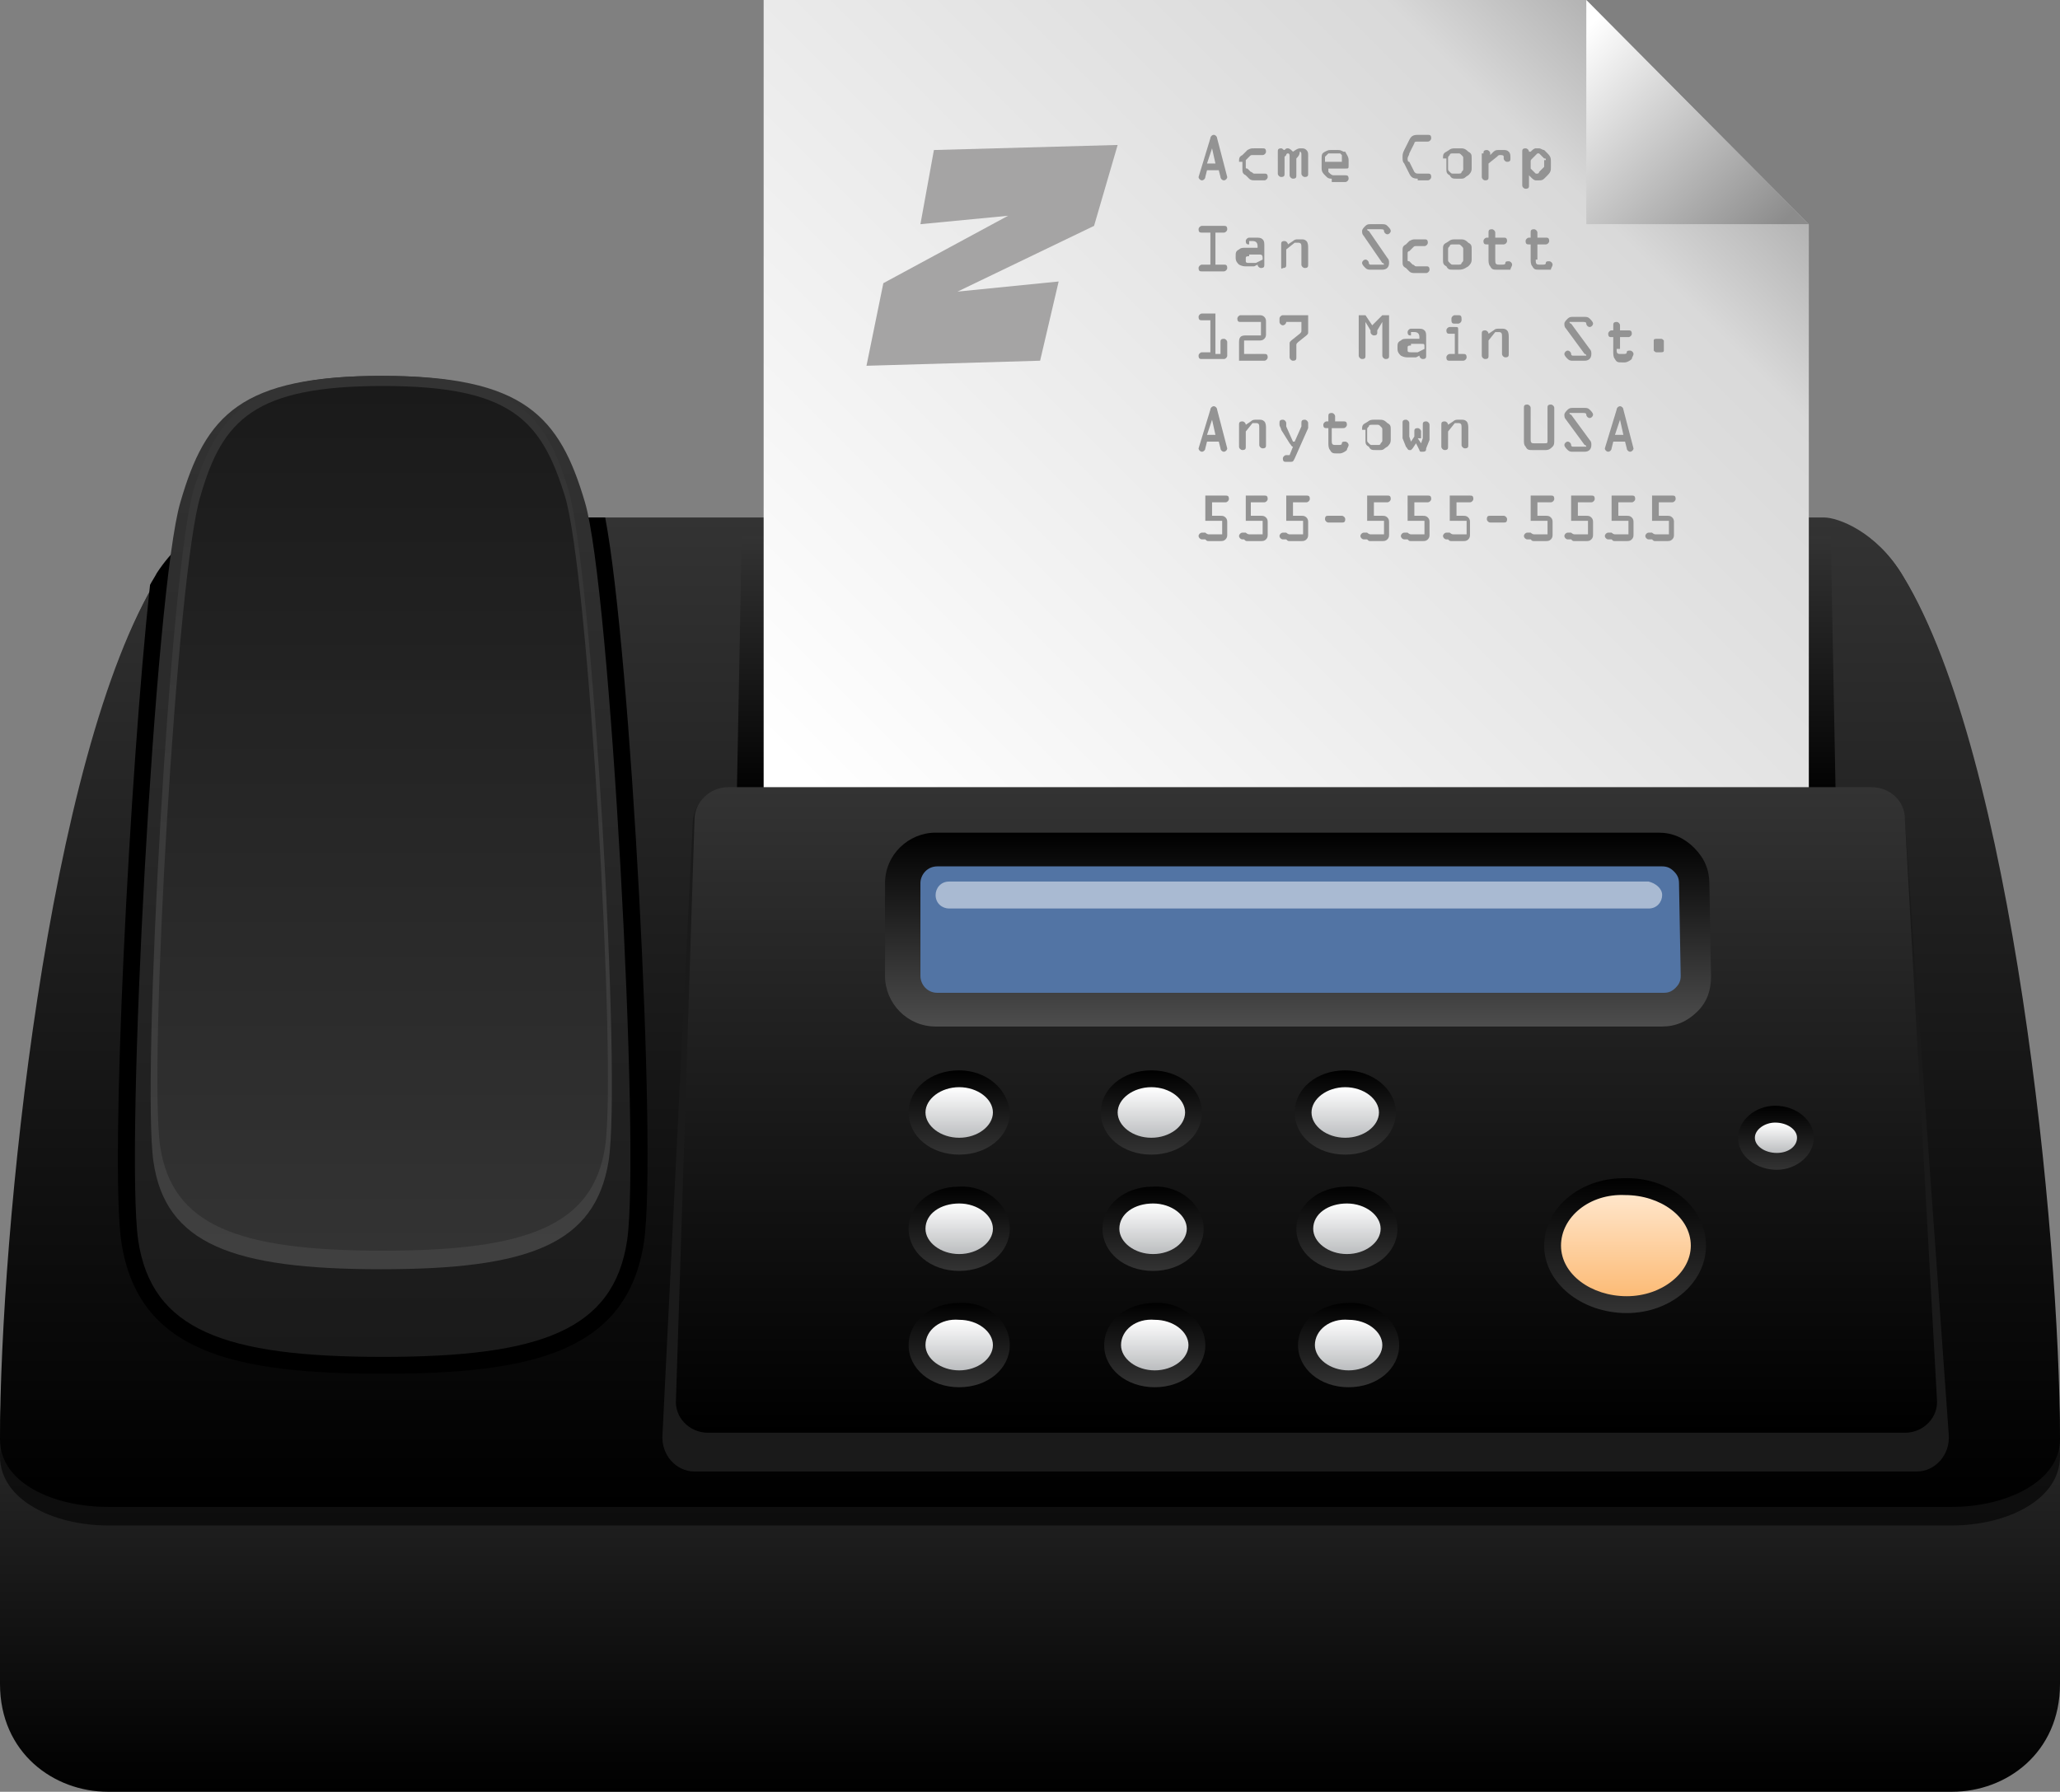
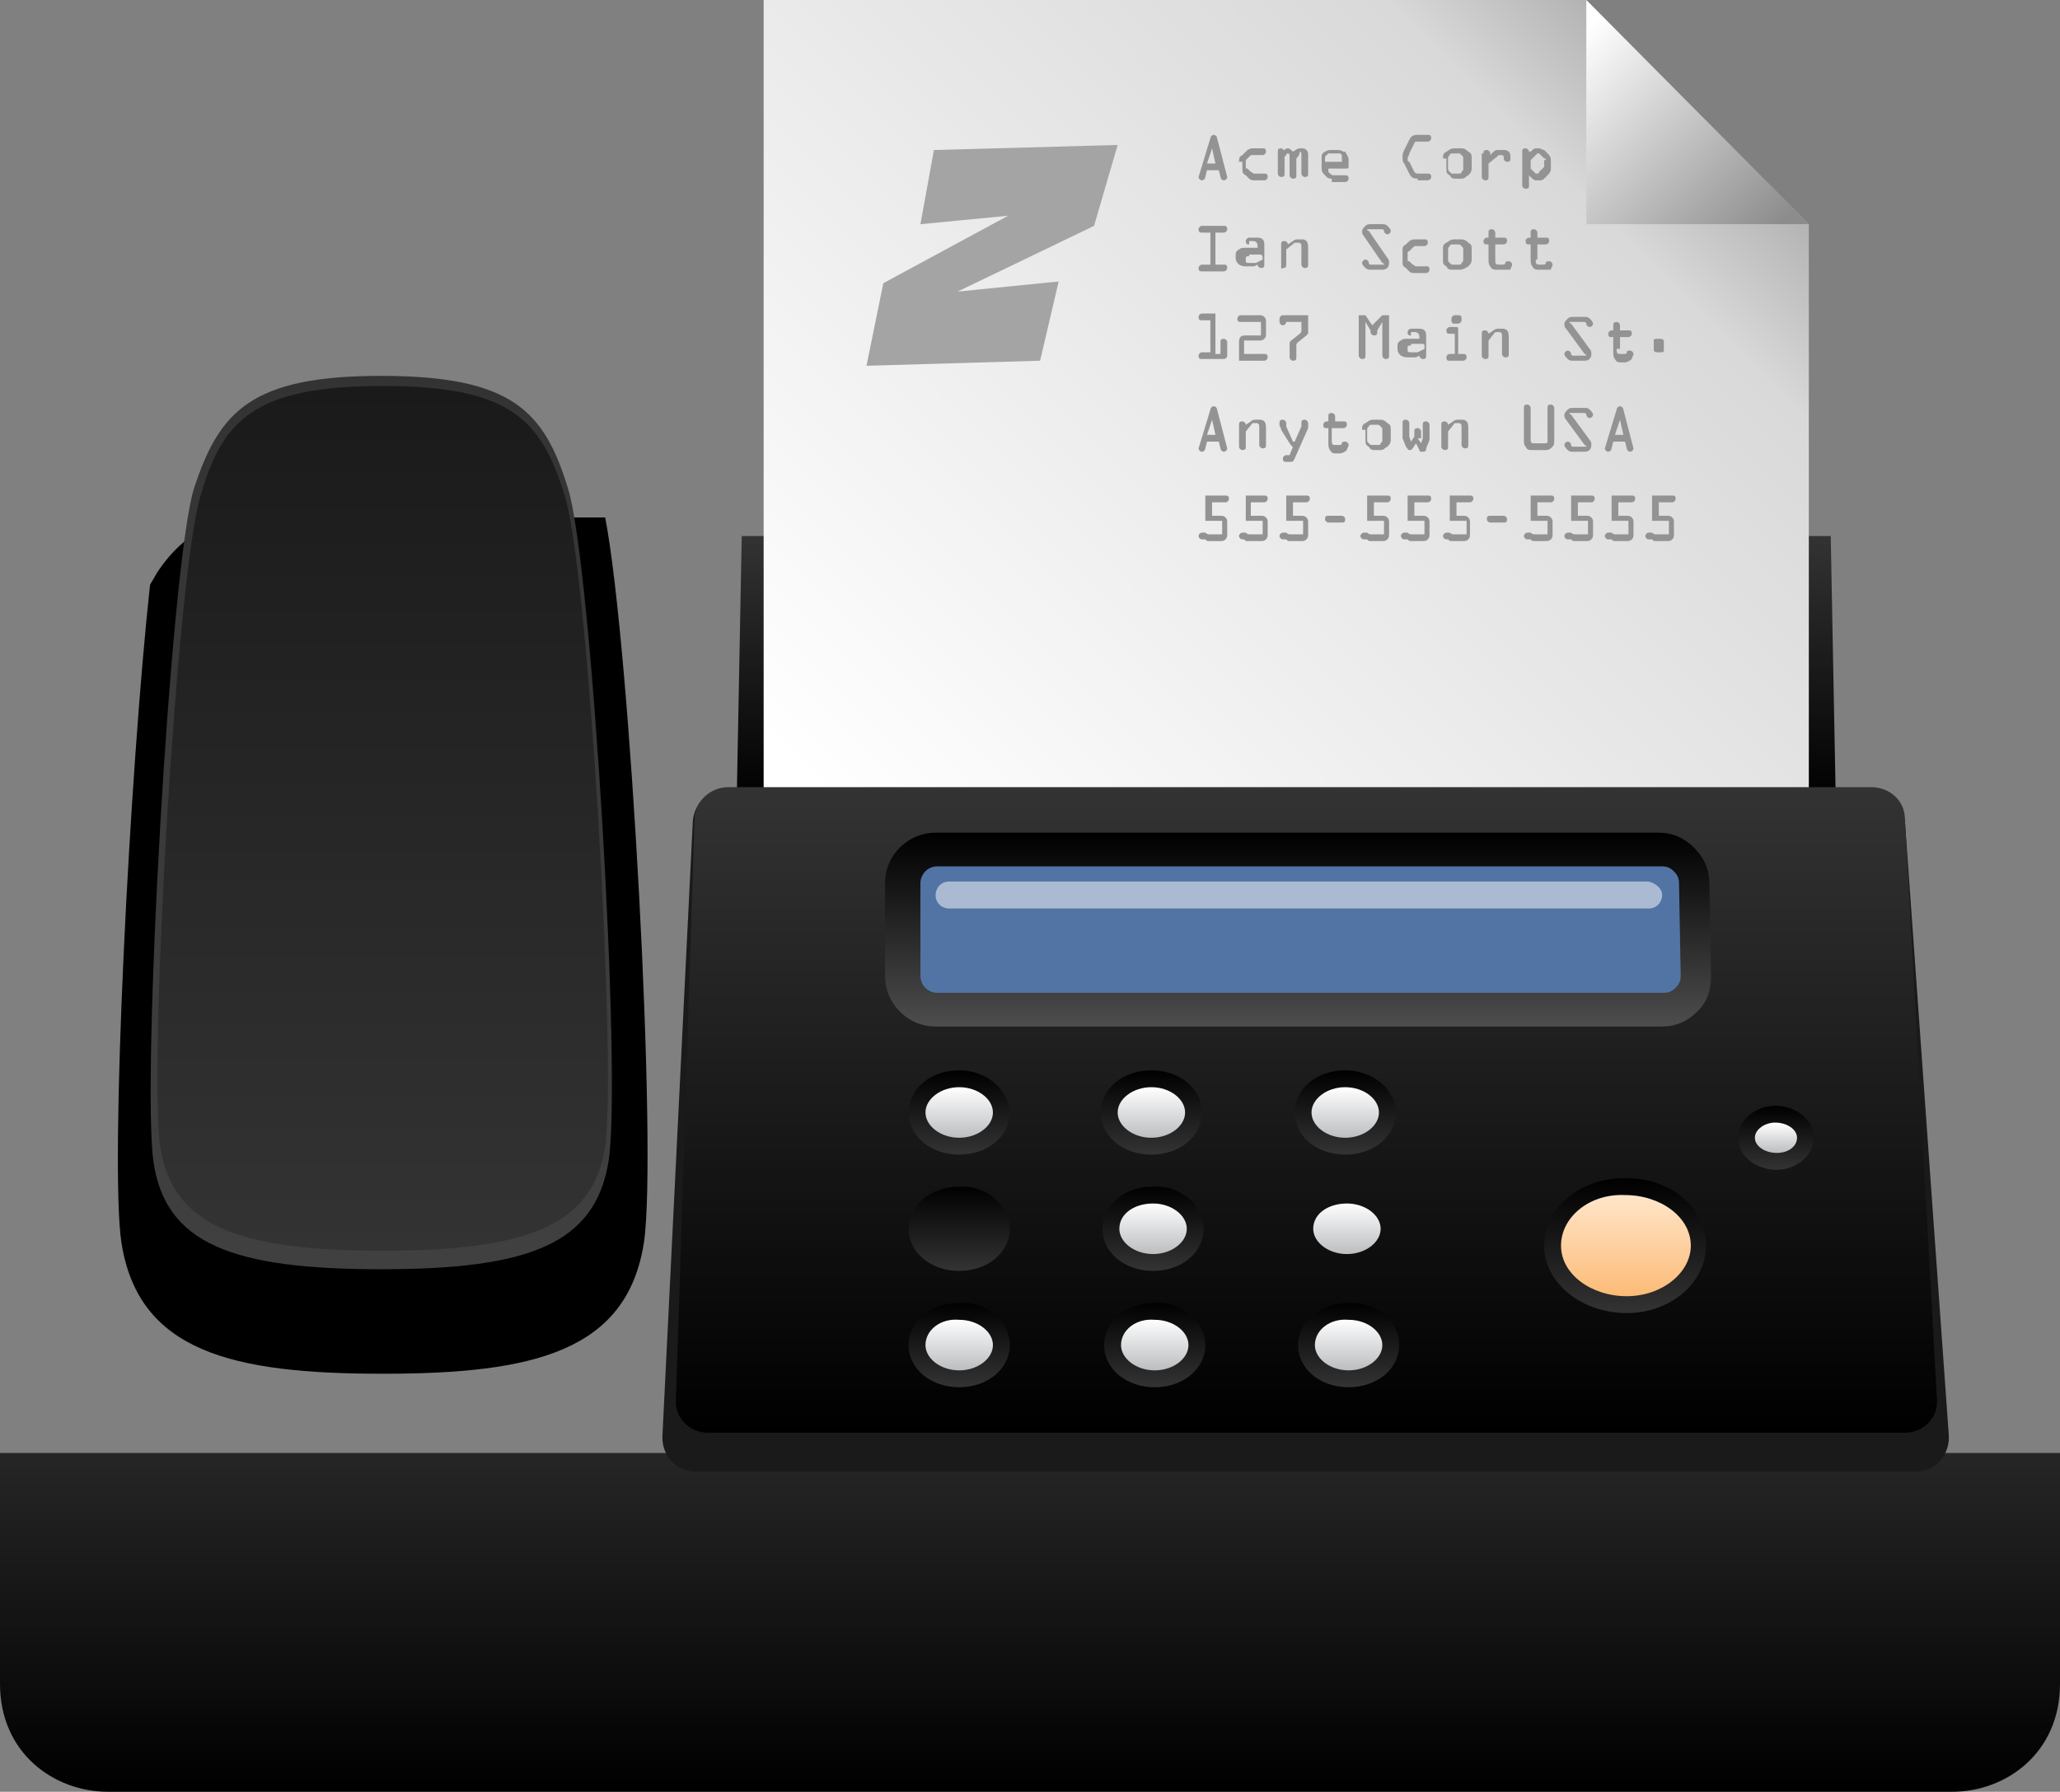
<svg xmlns="http://www.w3.org/2000/svg" viewBox="0 0 122.2 106.3">
  <rect x="0" y="0" width="122.2" height="106.3" fill="#808080" stroke="none" />
  <linearGradient id="a" gradientUnits="userSpaceOnUse" x1="61.113" y1="86.222" x2="61.113" y2="106.336">
    <stop offset="0" stop-color="#262626" />
    <stop offset="1" stop-color="#000000" />
  </linearGradient>
  <path fill="url(#a)" d="M0 86.2v13.7c0 4.1 3.2 6.4 6.4 6.4h109.4c3.2 0 6.4-2.3 6.4-6.4V86.2H0z" />
  <linearGradient id="b" gradientUnits="userSpaceOnUse" x1="61.113" y1="30.718" x2="61.113" y2="90.502">
    <stop offset="0" stop-color="#333333" />
    <stop offset="1" stop-color="#0D0D0D" />
  </linearGradient>
-   <path fill="url(#b)" d="M122.2 86.4c0-12.4-2.8-41.4-9.3-52.2-1.6-2.7-3.9-3.5-4.7-3.5H14.1c-.9 0-3.1.8-4.7 3.5C2.8 45 0 74.1 0 86.4c0 2.6 3.2 4.1 6.4 4.1h109.4c3.2 0 6.4-1.5 6.4-4.1z" />
  <linearGradient id="c" gradientUnits="userSpaceOnUse" x1="61.113" y1="30.718" x2="61.113" y2="89.387">
    <stop offset="0" stop-color="#333333" />
    <stop offset="1" stop-color="#000000" />
  </linearGradient>
-   <path fill="url(#c)" d="M122.2 85.4c0-12.1-2.8-40.6-9.3-51.2-1.6-2.7-3.9-3.4-4.7-3.4H14.1c-.9 0-3.1.7-4.7 3.4C2.8 44.8 0 73.2 0 85.4c0 2.6 3.2 4 6.4 4h109.4c3.2 0 6.4-1.5 6.4-4z" />
  <linearGradient id="d" gradientUnits="userSpaceOnUse" x1="76.296" y1="47.569" x2="76.296" y2="31.809">
    <stop offset="0" stop-color="#000000" />
    <stop offset="1" stop-color="#333333" />
  </linearGradient>
  <path fill="url(#d)" d="M108.6 31.8H44l-.3 15.8h65.2l-.3-15.8z" />
  <linearGradient id="e" gradientUnits="userSpaceOnUse" x1="52.26" y1="50.766" x2="98.554" y2="4.473">
    <stop offset="0" stop-color="#FFFFFF" />
    <stop offset=".871" stop-color="#D9D9D9" />
    <stop offset="1" stop-color="#B3B3B3" />
  </linearGradient>
  <path fill="url(#e)" d="M107.3 13.3L107.3 53.5 45.3 53.5 45.3 0 94.1 0" />
  <linearGradient id="f" gradientUnits="userSpaceOnUse" x1="91.645" y1="4.228" x2="103.287" y2="15.712">
    <stop offset="0" stop-color="#FFFFFF" />
    <stop offset="1" stop-color="#8C8C8C" />
  </linearGradient>
  <path fill="url(#f)" d="M94.1 0L94.1 13.3 107.3 13.3" />
  <path fill="#1A1A1A" d="M115.6 85.1c.1 1.2-.8 2.2-1.9 2.2H41.2c-1.1 0-2-1-1.9-2.2l1.8-36.4c.1-1.1 1-1.9 2-1.9h67.8c1.1 0 2 .9 2.1 1.9l2.6 36.4z" />
  <linearGradient id="g" gradientUnits="userSpaceOnUse" x1="77.446" y1="46.732" x2="77.446" y2="85.049">
    <stop offset="0" stop-color="#333333" />
    <stop offset="1" stop-color="#000000" />
  </linearGradient>
  <path fill="url(#g)" d="M114.9 83c.1 1.1-.8 2-1.9 2H42c-1.1 0-2-.9-1.9-2l1.1-34.4c0-1 .9-1.9 2-1.9H111c1.1 0 2 .8 2 1.9l1.9 34.4z" />
  <path fill="#5274A4" d="M100.7 57.9c0 1.1-.8 2-1.9 2H55.6c-1.1 0-2-.9-2-2v-5.5c0-1.1.9-2 2-2h43c1.1 0 2 .9 2 2l.1 5.5z" />
  <linearGradient id="h" gradientUnits="userSpaceOnUse" x1="77.119" y1="60.877" x2="77.119" y2="49.428">
    <stop offset="0" stop-color="#4D4D4D" />
    <stop offset="1" stop-color="#000000" />
  </linearGradient>
  <path fill="url(#h)" d="M55.5 49.4c-1.6 0-3 1.3-3 3v5.5c0 1.6 1.3 3 3 3h43.1c.8 0 1.5-.3 2.1-.9.6-.6.8-1.3.8-2.1l-.1-5.5c0-.8-.3-1.5-.9-2.1-.6-.6-1.3-.9-2.1-.9H55.5zm-.9 8.5v-5.5c0-.5.4-1 1-1h43c.3 0 .5.1.7.3.2.2.3.4.3.7l.1 5.5c0 .3-.1.5-.3.7-.2.2-.4.3-.7.3H55.6c-.6 0-1-.5-1-1z" />
  <linearGradient id="i" gradientUnits="userSpaceOnUse" x1="56.869" y1="68.5" x2="56.869" y2="63.494">
    <stop offset="0" stop-color="#333333" />
    <stop offset="1" stop-color="#000000" />
  </linearGradient>
  <path fill="url(#i)" d="M59.9 66c0 1.4-1.3 2.5-3 2.5s-3-1.1-3-2.5 1.3-2.5 3-2.5c1.6 0 2.9 1.1 3 2.5z" />
  <linearGradient id="j" gradientUnits="userSpaceOnUse" x1="56.869" y1="67.499" x2="56.869" y2="64.492">
    <stop offset="0" stop-color="#BCBEC0" />
    <stop offset="1" stop-color="#FFFFFF" />
  </linearGradient>
  <path fill="url(#j)" d="M54.9 66c0 .8.9 1.5 2 1.5s2-.7 2-1.5-.9-1.5-2-1.5-2 .7-2 1.5z" />
  <linearGradient id="k" gradientUnits="userSpaceOnUse" x1="68.344" y1="68.5" x2="68.344" y2="63.494">
    <stop offset="0" stop-color="#333333" />
    <stop offset="1" stop-color="#000000" />
  </linearGradient>
  <path fill="url(#k)" d="M71.3 66c0 1.4-1.3 2.5-3 2.5s-3-1.1-3-2.5 1.3-2.5 3-2.5 3 1.1 3 2.5z" />
  <linearGradient id="l" gradientUnits="userSpaceOnUse" x1="68.344" y1="67.499" x2="68.344" y2="64.492">
    <stop offset="0" stop-color="#BCBEC0" />
    <stop offset="1" stop-color="#FFFFFF" />
  </linearGradient>
  <path fill="url(#l)" d="M66.3 66c0 .8.9 1.5 2 1.5s2-.7 2-1.5-.9-1.5-2-1.5-2 .7-2 1.5z" />
  <linearGradient id="m" gradientUnits="userSpaceOnUse" x1="79.819" y1="68.5" x2="79.819" y2="63.494">
    <stop offset="0" stop-color="#333333" />
    <stop offset="1" stop-color="#000000" />
  </linearGradient>
  <path fill="url(#m)" d="M82.8 66c0 1.4-1.3 2.5-3 2.5s-3-1.1-3-2.5 1.3-2.5 3-2.5c1.6 0 3 1.1 3 2.5z" />
  <linearGradient id="n" gradientUnits="userSpaceOnUse" x1="79.819" y1="67.499" x2="79.819" y2="64.492">
    <stop offset="0" stop-color="#BCBEC0" />
    <stop offset="1" stop-color="#FFFFFF" />
  </linearGradient>
  <path fill="url(#n)" d="M77.8 66c0 .8.9 1.5 2 1.5s2-.7 2-1.5-.9-1.5-2-1.5-2 .7-2 1.5z" />
  <linearGradient id="o" gradientUnits="userSpaceOnUse" x1="56.906" y1="75.375" x2="56.906" y2="70.348">
    <stop offset="0" stop-color="#333333" />
    <stop offset="1" stop-color="#000000" />
  </linearGradient>
  <path fill="url(#o)" d="M59.9 72.9c0 1.4-1.3 2.5-3 2.5s-3-1.1-3-2.5 1.3-2.5 3-2.5c1.6-.1 3 1.1 3 2.5z" />
  <linearGradient id="p" gradientUnits="userSpaceOnUse" x1="56.906" y1="74.37" x2="56.906" y2="71.35">
    <stop offset="0" stop-color="#BCBEC0" />
    <stop offset="1" stop-color="#FFFFFF" />
  </linearGradient>
-   <path fill="url(#p)" d="M54.9 72.9c0 .8.9 1.5 2 1.5s2-.7 2-1.5-.9-1.5-2-1.5-2 .6-2 1.5z" />
  <linearGradient id="q" gradientUnits="userSpaceOnUse" x1="68.406" y1="75.375" x2="68.406" y2="70.348">
    <stop offset="0" stop-color="#333333" />
    <stop offset="1" stop-color="#000000" />
  </linearGradient>
  <path fill="url(#q)" d="M71.4 72.9c0 1.4-1.3 2.5-3 2.5s-3-1.1-3-2.5 1.3-2.5 3-2.5c1.6-.1 3 1.1 3 2.5z" />
  <linearGradient id="r" gradientUnits="userSpaceOnUse" x1="68.406" y1="74.37" x2="68.406" y2="71.35">
    <stop offset="0" stop-color="#BCBEC0" />
    <stop offset="1" stop-color="#FFFFFF" />
  </linearGradient>
  <path fill="url(#r)" d="M66.4 72.9c0 .8.9 1.5 2 1.5s2-.7 2-1.5-.9-1.5-2-1.5-2 .6-2 1.5z" />
  <linearGradient id="s" gradientUnits="userSpaceOnUse" x1="79.905" y1="75.375" x2="79.905" y2="70.348">
    <stop offset="0" stop-color="#333333" />
    <stop offset="1" stop-color="#000000" />
  </linearGradient>
-   <path fill="url(#s)" d="M82.9 72.9c0 1.4-1.3 2.5-3 2.5s-3-1.1-3-2.5 1.3-2.5 3-2.5c1.6-.1 3 1.1 3 2.5z" />
  <linearGradient id="t" gradientUnits="userSpaceOnUse" x1="79.905" y1="74.37" x2="79.905" y2="71.35">
    <stop offset="0" stop-color="#BCBEC0" />
    <stop offset="1" stop-color="#FFFFFF" />
  </linearGradient>
  <path fill="url(#t)" d="M77.9 72.9c0 .8.9 1.5 2 1.5s2-.7 2-1.5-.9-1.5-2-1.5-2 .6-2 1.5z" />
  <linearGradient id="u" gradientUnits="userSpaceOnUse" x1="96.428" y1="77.921" x2="96.428" y2="69.835">
    <stop offset="0" stop-color="#333333" />
    <stop offset="1" stop-color="#000000" />
  </linearGradient>
  <path fill="url(#u)" d="M101.2 73.9c0 2.2-2.1 4-4.7 4-2.7 0-4.9-1.8-4.9-4s2.1-4 4.7-4c2.7-.1 4.9 1.7 4.9 4z" />
  <linearGradient id="v" gradientUnits="userSpaceOnUse" x1="96.427" y1="76.914" x2="96.427" y2="70.837">
    <stop offset="0" stop-color="#FCBB76" />
    <stop offset="1" stop-color="#FFE6CB" />
  </linearGradient>
  <path fill="url(#v)" d="M92.6 73.9c0 1.7 1.8 3 3.9 3 2.1 0 3.8-1.4 3.8-3 0-1.7-1.8-3-3.9-3-2.1-.1-3.8 1.3-3.8 3z" />
  <linearGradient id="w" gradientUnits="userSpaceOnUse" x1="105.381" y1="69.377" x2="105.381" y2="65.626">
    <stop offset="0" stop-color="#333333" />
    <stop offset="1" stop-color="#000000" />
  </linearGradient>
  <path fill="url(#w)" d="M107.6 67.5c0 1-1 1.9-2.2 1.9-1.2 0-2.3-.8-2.3-1.9 0-1 1-1.9 2.2-1.9 1.3 0 2.3.9 2.3 1.9z" />
  <linearGradient id="x" gradientUnits="userSpaceOnUse" x1="105.381" y1="68.376" x2="105.381" y2="66.625">
    <stop offset="0" stop-color="#BCBEC0" />
    <stop offset="1" stop-color="#FFFFFF" />
  </linearGradient>
  <path fill="url(#x)" d="M104.1 67.5c0 .5.6.9 1.3.9.7 0 1.2-.4 1.2-.9s-.6-.9-1.3-.9c-.6 0-1.2.4-1.2.9z" />
  <linearGradient id="y" gradientUnits="userSpaceOnUse" x1="56.944" y1="82.278" x2="56.944" y2="77.23">
    <stop offset="0" stop-color="#333333" />
    <stop offset="1" stop-color="#000000" />
  </linearGradient>
  <path fill="url(#y)" d="M59.9 79.8c0 1.4-1.3 2.5-3 2.5s-3-1.1-3-2.5 1.3-2.5 3-2.5c1.7-.1 3 1.1 3 2.5z" />
  <linearGradient id="z" gradientUnits="userSpaceOnUse" x1="56.944" y1="81.269" x2="56.944" y2="78.237">
    <stop offset="0" stop-color="#BCBEC0" />
    <stop offset="1" stop-color="#FFFFFF" />
  </linearGradient>
  <path fill="url(#z)" d="M54.9 79.8c0 .8.9 1.5 2 1.5s2-.7 2-1.5-.9-1.5-2-1.5c-1.1-.1-2 .6-2 1.5z" />
  <linearGradient id="A" gradientUnits="userSpaceOnUse" x1="68.468" y1="82.278" x2="68.468" y2="77.23">
    <stop offset="0" stop-color="#333333" />
    <stop offset="1" stop-color="#000000" />
  </linearGradient>
  <path fill="url(#A)" d="M71.5 79.8c0 1.4-1.3 2.5-3 2.5s-3-1.1-3-2.5 1.3-2.5 3-2.5c1.6-.1 3 1.1 3 2.5z" />
  <linearGradient id="B" gradientUnits="userSpaceOnUse" x1="68.468" y1="81.269" x2="68.468" y2="78.237">
    <stop offset="0" stop-color="#BCBEC0" />
    <stop offset="1" stop-color="#FFFFFF" />
  </linearGradient>
  <path fill="url(#B)" d="M66.5 79.8c0 .8.9 1.5 2 1.5s2-.7 2-1.5-.9-1.5-2-1.5c-1.1-.1-2 .6-2 1.5z" />
  <linearGradient id="C" gradientUnits="userSpaceOnUse" x1="79.992" y1="82.278" x2="79.992" y2="77.23">
    <stop offset="0" stop-color="#333333" />
    <stop offset="1" stop-color="#000000" />
  </linearGradient>
  <path fill="url(#C)" d="M83 79.8c0 1.4-1.3 2.5-3 2.5s-3-1.1-3-2.5 1.3-2.5 3-2.5c1.6-.1 3 1.1 3 2.5z" />
  <linearGradient id="D" gradientUnits="userSpaceOnUse" x1="79.992" y1="81.269" x2="79.992" y2="78.237">
    <stop offset="0" stop-color="#BCBEC0" />
    <stop offset="1" stop-color="#FFFFFF" />
  </linearGradient>
  <path fill="url(#D)" d="M78 79.8c0 .8.9 1.5 2 1.5s2-.7 2-1.5-.9-1.5-2-1.5c-1.1-.1-2 .6-2 1.5z" />
  <path d="M9.3 34c-.1.2-.3.5-.4.7-1.2 11-2.4 34.3-1.7 39 1 6.5 6.6 7.8 15.5 7.8s14.5-1.3 15.5-7.8c.8-5.4-.8-35.2-2.3-43H14.1c-.9 0-3.1.7-4.8 3.3z" />
  <linearGradient id="E" gradientUnits="userSpaceOnUse" x1="22.686" y1="22.291" x2="22.686" y2="80.512">
    <stop offset="0" stop-color="#333333" />
    <stop offset="1" stop-color="#1A1A1A" />
  </linearGradient>
-   <path fill="url(#E)" d="M34.7 29.8c-1.5-5.1-3.6-7.5-12-7.5s-10.5 2.3-12 7.5c-1.5 5-3.3 38.4-2.5 43.8.8 5.3 5.1 6.9 14.5 6.9s13.7-1.6 14.5-6.9c.8-5.4-1-38.8-2.5-43.8z" />
  <linearGradient id="F" gradientUnits="userSpaceOnUse" x1="22.686" y1="75.237" x2="22.686" y2="22.291">
    <stop offset="0" stop-color="#404040" />
    <stop offset="1" stop-color="#333333" />
  </linearGradient>
  <path fill="url(#F)" d="M33.7 29c-1.4-4.6-3.3-6.7-11.1-6.7-7.7 0-9.6 2.1-11.1 6.7-1.4 4.6-3.1 35-2.4 39.9.7 4.9 4.7 6.4 13.5 6.4s12.7-1.5 13.5-6.4c.8-5-1-35.4-2.4-39.9z" />
  <linearGradient id="G" gradientUnits="userSpaceOnUse" x1="22.686" y1="74.175" x2="22.686" y2="22.919">
    <stop offset="0" stop-color="#333333" />
    <stop offset="1" stop-color="#1A1A1A" />
  </linearGradient>
  <path fill="url(#G)" d="M33.5 29.4c-1.4-4.5-3.2-6.5-10.8-6.5-7.6 0-9.5 2-10.8 6.5-1.4 4.4-3.1 33.8-2.4 38.6.7 4.7 4.6 6.2 13.2 6.2s12.5-1.5 13.2-6.2c.7-4.8-1-34.2-2.4-38.6z" />
  <g>
    <path fill="#939393" d="M71.8 8.2c0-.1.1-.2.2-.2s.2.1.2.2l.6 2.3c0 .1-.1.2-.2.2s-.2-.1-.2-.2l-.1-.4h-.7l-.1.4c0 .1-.1.2-.2.2s-.2-.1-.2-.2l.7-2.3zm.1.6l-.3.9h.5l-.2-.9zm1.6.8c0-.2 0-.3.2-.4l.3-.3c.2-.1.2-.1.4-.1h.5c.1 0 .2 0 .2.2 0 .1-.1.2-.2.2h-.6c-.1 0-.1 0-.2.1l-.1.1-.1.1v.4c0 .1 0 .1.1.1l.2.2c.1 0 .1.1.2.1h.6c.1 0 .2 0 .2.2 0 .1-.1.2-.2.2h-.5c-.2 0-.3 0-.4-.1l-.2-.2c-.2-.1-.2-.2-.2-.4v-.4zm3.4-.2v1c0 .1 0 .2-.2.2-.1 0-.2-.1-.2-.2V9.3c0-.1 0-.2-.1-.2 0 0-.1 0-.1.1l-.1.1v1c0 .1 0 .2-.2.2-.1 0-.2-.1-.2-.2V9c0-.1 0-.2.2-.2.1 0 .1.1.2.1.1-.1.1-.1.2-.1s.2.1.3.2c.3-.2.3-.2.5-.2.1 0 .2 0 .3.1.1.1.1.2.1.3v1.1c0 .1 0 .2-.2.2-.1 0-.2-.1-.2-.2V9.2c0-.1 0-.2-.1-.2 0 .2-.1.3-.2.4zm2.1 1.2c-.1 0-.2 0-.3-.1l-.1-.1c-.1-.1-.2-.2-.2-.4v-.6c0-.2 0-.3.2-.4.2-.1.2-.1.4-.1h.3c.2 0 .2 0 .4.1h.1c.1.2.2.3.2.5v.3c0 .2 0 .2-.2.2h-1v.2l.1.1s.1.1.2.1h.7c.1 0 .2 0 .2.2 0 .1-.1.2-.2.2H79zm-.3-1h.9v-.2-.2l-.1-.1h-.7l-.1.1-.1.1v.3zm5.4 1c-.3 0-.4-.1-.5-.3l-.3-.6c-.1-.1-.1-.2-.1-.4 0-.1 0-.2.1-.4l.3-.6c.1-.2.2-.3.5-.3h.6c.1 0 .2 0 .2.2 0 .1-.1.2-.2.2h-.6c-.1 0-.2 0-.2.1l-.3.6c0 .1-.1.2-.1.3 0 .1 0 .2.1.2l.3.6c.1.1.1.1.3.1h.5c.1 0 .2 0 .2.2 0 .1-.1.2-.2.2h-.6zm1.5-1.2c0-.2 0-.3.2-.4.2-.1.2-.2.5-.2h.3c.2 0 .3 0 .5.2.2.1.2.2.2.4v.6c0 .2-.1.3-.2.4-.2.1-.2.2-.4.2h-.3c-.2 0-.3 0-.4-.2-.2-.1-.2-.2-.2-.4v-.6zm.3.6c0 .1 0 .1.1.2s.1.1.2.1h.3c.1 0 .2 0 .2-.1.1-.1.1-.1.1-.2v-.6c0-.1 0-.1-.1-.2s-.1-.1-.2-.1h-.3c-.1 0-.2 0-.2.1-.1.1-.1.1-.1.2v.6zm2.1-.9c0-.1 0-.2.2-.2.1 0 .2.1.2.2v.1l.2-.2c.1-.1.2-.1.3-.1h.3c.1 0 .2 0 .3.1.1.1.1.2.1.4 0 .1 0 .2-.2.2-.1 0-.2-.1-.2-.2v-.1c0-.1-.1-.1-.2-.1s-.1 0-.2.1l-.5.4v.8c0 .1 0 .2-.2.2-.1 0-.2-.1-.2-.2V9.1zm4 .8c0 .2 0 .3-.2.5l-.2.2c-.1.1-.2.1-.3.1h-.2c-.1 0-.2-.1-.3-.2l-.1-.1v.6c0 .1 0 .2-.2.2-.1 0-.2-.1-.2-.2V9c0-.1 0-.2.2-.2.1 0 .2.1.2.2h.1c.1-.1.2-.2.3-.2h.2c.1 0 .2.1.3.1l.2.2c.2.2.2.3.2.5v.3zm-.3-.4c0-.1 0-.1-.1-.1l-.2-.2-.1-.1h-.1l-.1.1-.2.2c-.1.1-.1.1-.1.2v.4l.2.2.1.1h.1s.1 0 .1-.1l.2-.2.1-.1v-.4z" />
    <g>
      <path fill="#939393" d="M72.1 15.7h.5c.1 0 .2 0 .2.2 0 .1-.1.2-.2.2h-1.3c-.1 0-.2 0-.2-.2 0-.1.1-.2.2-.2h.5v-1.9h-.5c-.1 0-.2 0-.2-.2 0-.1.1-.2.2-.2h1.3c.1 0 .2 0 .2.2 0 .1-.1.2-.2.2h-.5v1.9zm2-1.2c-.1 0-.2 0-.2-.2 0-.1.1-.2.2-.2h.4c.2 0 .3 0 .4.1.1.1.1.2.1.4v1.1c0 .1 0 .2-.2.2-.1 0-.2-.1-.2-.2l-.2.1h-.5c-.1 0-.2 0-.4-.1-.1-.1-.2-.2-.2-.4v-.1c0-.2 0-.3.2-.4.1-.1.2-.1.4-.1h.7v-.1c0-.2-.1-.3-.3-.3h-.2zm0 .7c-.1 0-.2 0-.2.1v.2c0 .1.1.1.2.1h.4l.4-.2v-.1c0-.2-.1-.2-.2-.2h-.6zm2.2-.4v.9c0 .1 0 .2-.2.2-.1.1-.1 0-.1-.1v-1.3c0-.1 0-.2.2-.2.1 0 .2.1.2.2l.3-.2c.1-.1.2-.1.3-.1h.2c.1 0 .2 0 .3.1.1.1.1.3.1.4v1c0 .1 0 .2-.2.2-.1 0-.2-.1-.2-.2v-1c0-.2 0-.3-.2-.3h-.1-.1l-.5.4zm6 .5c.1.1.1.2.1.3 0 .3-.2.4-.4.4h-.7c-.1 0-.2 0-.3-.1-.1-.1-.2-.2-.2-.3 0-.1.1-.2.2-.2s.2.1.2.2.1.1.1.1H82.1s0-.1-.1-.1L80.9 14c-.1-.1-.1-.2-.1-.3 0-.1.1-.2.2-.3.1-.1.2-.1.3-.1h.7c.1 0 .2 0 .3.1.1.1.2.2.2.3 0 .1-.1.2-.2.2s-.2-.1-.2-.2-.1-.1-.2-.1h-.7-.1s0 .1.1.1l1.1 1.6zm.9-.4c0-.2 0-.3.2-.4l.2-.2c.2-.1.2-.1.4-.1h.5c.1 0 .2 0 .2.2 0 .1-.1.2-.2.2H84c-.1 0-.1 0-.2.1l-.2.2c-.1 0-.1.1-.1.1v.4c0 .1 0 .1.1.1l.2.2c.1 0 .1.1.2.1h.6c.1 0 .2 0 .2.2 0 .1-.1.2-.2.2H84c-.2 0-.3 0-.4-.1l-.2-.2c-.2-.1-.2-.2-.2-.4v-.6zm2.4-.1c0-.2 0-.3.2-.4.2-.1.2-.2.5-.2h.3c.2 0 .3 0 .5.2.2.1.2.2.2.4v.6c0 .2-.1.3-.2.4-.3.2-.4.2-.6.2h-.3c-.2 0-.3 0-.4-.2-.2-.1-.2-.2-.2-.4v-.6zm.3.6c0 .1 0 .1.1.2s.1.1.2.1h.3c.1 0 .2 0 .2-.1.1-.1.1-.1.1-.2v-.6c0-.1 0-.1-.1-.2s-.1-.1-.2-.1h-.3c-.1 0-.2 0-.2.1-.1.1-.1.1-.1.2v.6zm2.8 0c0 .2 0 .3.2.3h.2c.1 0 .2 0 .2-.1s.1-.1.2-.1.2.1.2.2-.1.2-.1.3h-.8c-.2 0-.3 0-.4-.2-.1-.1-.1-.3-.1-.4v-.9h-.1c-.1 0-.2 0-.2-.2 0-.1.1-.2.2-.2h.1v-.3c0-.1 0-.2.2-.2.1 0 .2.1.2.2v.3h.5c.1 0 .2 0 .2.2 0 .1-.1.2-.2.2h-.5v.9zm2.4 0c0 .2 0 .3.2.3h.2c.1 0 .2 0 .2-.1s.1-.1.2-.1.2.1.2.2-.1.2-.1.3h-.7c-.2 0-.3 0-.4-.2-.1-.1-.1-.3-.1-.4v-.9h-.1c-.1 0-.2 0-.2-.2 0-.1.1-.2.2-.2h.1v-.3c0-.1 0-.2.2-.2.1 0 .2.1.2.2v.3h.5c.1 0 .2 0 .2.2 0 .1-.1.2-.2.2h-.5v.9z" />
    </g>
    <g>
      <path fill="#939393" d="M72.4 21v-.7c0-.1 0-.2.2-.2.1 0 .2.1.2.2v.8c0 .1-.1.2-.2.2h-1.3c-.1 0-.2 0-.2-.2 0-.1.1-.2.2-.2h.5V19h-.5c-.1 0-.2 0-.2-.2 0-.1.1-.2.2-.2h.8V21h.3zm1.4 0H75c.1 0 .2 0 .2.2 0 .1-.1.2-.2.2h-1.5v-1.1c0-.3.1-.4.4-.4h.9v-.8h-1.2c-.1 0-.2 0-.2-.2 0-.1.1-.2.2-.2h1.1c.1 0 .2 0 .3.1.1.1.1.2.1.3v.7c0 .1 0 .2-.1.3-.1.1-.2.1-.3.1h-.9v.8zm2.5-1.9c0 .1-.1.2-.2.2s-.2-.1-.2-.2v-.2c0-.1.1-.2.2-.2h1.5v1c0 .1 0 .1-.1.2l-.5.4c-.1.1-.1.1-.1.2v.7c0 .1 0 .2-.2.2-.1 0-.2-.1-.2-.2v-.8c0-.1 0-.1.1-.2l.5-.4c.1-.1.1-.1.1-.2v-.5h-.9zm5.7-.4h.4v2.4c0 .1 0 .2-.2.2-.1 0-.2-.1-.2-.2v-2l-.3.5v.1c0 .1 0 .2-.2.2-.1 0-.2-.1-.2-.2v-.1l-.3-.5v2c0 .1 0 .2-.2.2-.1 0-.2-.1-.2-.2v-2.4h.4l.4.6.6-.6zm1.7 1.2c-.1 0-.2 0-.2-.2 0-.1.1-.2.2-.2h.4c.2 0 .3 0 .4.1.1.1.1.2.1.4v1.1c0 .1 0 .2-.2.2-.1 0-.2-.1-.2-.2l-.2.1h-.5c-.1 0-.2 0-.4-.1-.1-.1-.2-.2-.2-.4v-.1c0-.2 0-.3.2-.4.1-.1.2-.1.4-.1h.7V20c0-.2-.1-.3-.3-.3h-.2zm0 .6c-.1 0-.2 0-.2.1v.2c0 .1.1.1.2.1h.4l.4-.2v-.1c0-.2 0-.2-.2-.2h-.6zm2.9.5h.2c.1 0 .2 0 .2.2 0 .1-.1.2-.2.2H86c-.1 0-.2 0-.2-.2 0-.1.1-.2.2-.2h.3v-1.2H86c-.1 0-.2 0-.2-.2 0-.1.1-.2.2-.2h.3c.2 0 .2 0 .2.2V21zm-.5-2.1c0-.1.1-.2.2-.2h.2c.1 0 .2 0 .2.2v.1c0 .1-.1.2-.2.2h-.2c-.1 0-.2 0-.2-.2v-.1zm2.2 1.3v.9c0 .1 0 .2-.2.2-.1 0-.2-.1-.2-.2v-1.3c0-.1 0-.2.2-.2.1 0 .2.1.2.2l.3-.2c.1-.1.2-.1.3-.1h.2c.1 0 .2 0 .3.1.1.1.1.3.1.4v1c0 .1 0 .2-.2.2-.1 0-.2-.1-.2-.2v-1c0-.2 0-.3-.2-.3h-.1-.1l-.4.5zm6 .5c.1.1.1.2.1.3 0 .3-.2.4-.4.4h-.7c-.1 0-.2 0-.3-.1-.1-.1-.2-.2-.2-.3 0-.1.1-.2.2-.2s.2.1.2.2.1.1.1.1H94.1s0-.1-.1-.1l-1.1-1.5c-.1-.1-.1-.2-.1-.3 0-.1.1-.2.2-.3.1-.1.2-.1.3-.1h.7c.1 0 .2 0 .3.1.1.1.2.2.2.3 0 .1-.1.2-.2.2s-.2-.1-.2-.2-.1-.1-.2-.1h-.7-.1s0 .1.1.1l1.1 1.5zm1.6 0c0 .2 0 .3.2.3h.2c.1 0 .2 0 .2-.1s.1-.1.2-.1.2.1.2.2-.1.2-.1.3c-.1.1-.3.2-.4.2h-.2c-.2 0-.3 0-.4-.2-.1-.1-.1-.3-.1-.4V20h-.1c-.1 0-.2 0-.2-.2 0-.1.1-.2.2-.2h.1v-.3c0-.1 0-.2.2-.2.1 0 .2.1.2.2v.3h.5c.1 0 .2 0 .2.2 0 .1-.1.2-.2.2h-.5v.7zm2.4.2c-.1 0-.1 0-.2-.1v-.4-.2c0-.1.1-.1.2-.1h.2c.1 0 .1 0 .2.1V20.8c0 .1-.1.1-.2.1h-.2z" />
    </g>
    <g>
      <path fill="#939393" d="M71.8 24.3c0-.1.1-.2.2-.2s.2.1.2.2l.6 2.3c0 .1-.1.2-.2.2s-.2-.1-.2-.2l-.1-.4h-.7l-.1.4c0 .1-.1.2-.2.2s-.2-.1-.2-.2l.7-2.3zm.1.6l-.3.9h.5l-.2-.9zm2 .7v.9c0 .1 0 .2-.2.2-.1 0-.2-.1-.2-.2v-1.3c0-.1 0-.2.2-.2.1 0 .2.1.2.2l.3-.2c.1-.1.2-.1.3-.1h.2c.1 0 .2 0 .3.1.1.1.1.3.1.4v1c0 .1 0 .2-.2.2-.1 0-.2-.1-.2-.2v-1c0-.2 0-.3-.2-.3h-.1-.1l-.4.5zm3.3-.3v-.2c0-.1 0-.2.2-.2.1 0 .2.1.2.2V25.4l-.8 1.8c-.1.2-.1.2-.3.2h-.2c-.1 0-.2 0-.2-.2 0-.1.1-.2.2-.2h.2l.2-.5c-.1 0-.1-.1-.2-.2l-.5-.8c0-.1-.1-.2-.1-.3v-.1c0-.1 0-.2.2-.2.1 0 .2.1.2.2v.2l.4.9h.1l.4-.9zm1.8.8c0 .2 0 .3.2.3h.2c.1 0 .2 0 .2-.1s.1-.1.2-.1.2.1.2.2-.1.2-.1.3c-.1.1-.3.2-.4.2h-.2c-.2 0-.3 0-.4-.2-.1-.1-.1-.3-.1-.4v-.9h-.1c-.1 0-.2 0-.2-.2 0-.1.1-.2.2-.2h.1v-.3c0-.1 0-.2.2-.2.1 0 .2.1.2.2v.3h.5c.1 0 .2 0 .2.2 0 .1-.1.2-.2.2H79v.7zm1.8-.6c0-.2 0-.3.2-.4.2-.1.2-.2.5-.2h.3c.2 0 .3 0 .5.2.2.1.2.2.2.4v.6c0 .2-.1.3-.2.4-.2.1-.2.2-.4.2h-.3c-.2 0-.3 0-.4-.2-.2-.1-.2-.2-.2-.4v-.6zm.3.6c0 .1 0 .1.1.2s.1.1.2.1h.3c.1 0 .2 0 .2-.1.1-.1.1-.1.1-.2v-.6c0-.1 0-.1-.1-.2s-.1-.1-.2-.1h-.3c-.1 0-.2 0-.2.1-.1.1-.1.1-.1.2v.6zm3-.1l.2.3.1-.3v-.8c0-.1 0-.2.2-.2.1 0 .2.1.2.2v.9l-.2.5c0 .1 0 .2-.2.2h-.1c-.1 0-.1-.1-.1-.1l-.2-.4-.2.3-.1.1h-.1c-.1 0-.1-.1-.2-.2l-.2-.5v-.9c0-.1 0-.2.2-.2.1 0 .2.1.2.2v.8l.1.3.2-.3v-.3c0-.1 0-.2.2-.2.1 0 .2.1.2.2v.4zm1.8-.4v.9c0 .1 0 .2-.2.2-.1 0-.2-.1-.2-.2v-1.3c0-.1 0-.2.2-.2.1 0 .2.1.2.2l.3-.2c.1-.1.2-.1.3-.1h.2c.1 0 .2 0 .3.1.1.1.1.3.1.4v1c0 .1 0 .2-.2.2-.1 0-.2-.1-.2-.2v-1c0-.2 0-.3-.2-.3h-.1-.1l-.4.5zm5 1.1c-.2 0-.3 0-.4-.2-.1-.1-.1-.2-.1-.4v-1.9c0-.1 0-.2.2-.2.1 0 .2.1.2.2v1.9c0 .2.1.2.2.2h.6c.2 0 .2 0 .2-.2v-1.9c0-.1 0-.2.2-.2.1 0 .2.1.2.2v1.9c0 .2 0 .3-.1.4-.1.1-.2.2-.4.2h-.8zm3.4-.6c.1.1.1.2.1.3 0 .3-.2.4-.4.4h-.7c-.1 0-.2 0-.3-.1-.1-.1-.2-.2-.2-.3 0-.1.1-.2.2-.2s.2.1.2.2.1.1.1.1H94.1s0-.1-.1-.1l-1.1-1.5c-.1-.1-.1-.2-.1-.3 0-.1.1-.2.2-.3.1-.1.2-.1.3-.1h.7c.1 0 .2 0 .3.1.1.1.2.2.2.3 0 .1-.1.2-.2.2s-.2-.1-.2-.2-.1-.1-.2-.1h-.7-.1s0 .1.1.1l1.1 1.5zm1.6-1.8c0-.1.1-.2.2-.2s.2.1.2.2l.6 2.3c0 .1-.1.2-.2.2s-.2-.1-.2-.2l-.1-.4h-.7l-.1.4c0 .1-.1.2-.2.2s-.2-.1-.2-.2l.7-2.3zm.2.6l-.3.9h.5l-.2-.9z" />
    </g>
    <g>
      <path fill="#939393" d="M71.8 30.6h.6c.1 0 .2 0 .3.1.1.1.1.2.1.3v.7c0 .1 0 .2-.1.3-.1.1-.2.1-.3.1h-.7c-.1 0-.1 0-.2-.1h-.2c-.1 0-.2-.1-.2-.2s.1-.2.2-.2h.2s.1.1.2.1h.8v-.8h-1v-1.5h1.2c.1 0 .2 0 .2.2 0 .1-.1.2-.2.2h-.8v.8zm2.4 0h.6c.1 0 .2 0 .3.1.1.1.1.2.1.3v.7c0 .1 0 .2-.1.3-.1.1-.2.1-.3.1H74c-.1 0-.1 0-.2-.1h-.1c-.1 0-.2-.1-.2-.2s.1-.2.2-.2h.2s.1.1.2.1h.8v-.8h-1v-1.5H75c.1 0 .2 0 .2.2 0 .1-.1.2-.2.2h-.8v.8zm2.4 0h.6c.1 0 .2 0 .3.1.1.1.1.2.1.3v.7c0 .1 0 .2-.1.3-.1.1-.2.1-.3.1h-.7c-.1 0-.1 0-.2-.1h-.2c-.1 0-.2-.1-.2-.2s.1-.2.2-.2h.2s.1.1.2.1h.8v-.8h-1v-1.5h1.2c.1 0 .2 0 .2.2 0 .1-.1.2-.2.2h-.8v.8zm3 0c.1 0 .2.1.2.2 0 .2-.1.2-.2.2h-.8c-.1 0-.2-.1-.2-.2 0-.2.1-.2.2-.2h.8zm1.8 0h.6c.1 0 .2 0 .3.1.1.1.1.2.1.3v.7c0 .1 0 .2-.1.3-.1.1-.2.1-.3.1h-.7c-.1 0-.1 0-.2-.1h-.2c-.1 0-.2-.1-.2-.2s.1-.2.2-.2h.2s.1.1.2.1h.8v-.8h-1v-1.5h1.2c.1 0 .2 0 .2.2 0 .1-.1.2-.2.2h-.8v.8zm2.4 0h.6c.1 0 .2 0 .3.1.1.1.1.2.1.3v.7c0 .1 0 .2-.1.3-.1.1-.2.1-.3.1h-.7c-.1 0-.1 0-.2-.1h-.2c-.1 0-.2-.1-.2-.2s.1-.2.2-.2h.2s.1.1.2.1h.8v-.8h-1v-1.5h1.2c.1 0 .2 0 .2.2 0 .1-.1.2-.2.2h-.8v.8zm2.4 0h.6c.1 0 .2 0 .3.1.1.1.1.2.1.3v.7c0 .1 0 .2-.1.3-.1.1-.2.1-.3.1h-.7c-.1 0-.1 0-.2-.1h-.1c-.1 0-.2-.1-.2-.2s.1-.2.2-.2h.2s.1.1.2.1h.8v-.8h-1v-1.5h1.2c.1 0 .2 0 .2.2 0 .1-.1.2-.2.2h-.8v.8zm3 0c.1 0 .2.1.2.2 0 .2-.1.2-.2.2h-.8c-.1 0-.2-.1-.2-.2 0-.2.1-.2.2-.2h.8zm1.9 0h.6c.1 0 .2 0 .3.1.1.1.1.2.1.3v.7c0 .1 0 .2-.1.3-.1.1-.2.1-.3.1H91c-.1 0-.1 0-.2-.1h-.2c-.1 0-.2-.1-.2-.2s.1-.2.2-.2h.2s.1.1.2.1h.8v-.8h-1v-1.5H92c.1 0 .2 0 .2.2 0 .1-.1.2-.2.2h-.8v.8zm2.4 0h.6c.1 0 .2 0 .3.1.1.1.1.2.1.3v.7c0 .1 0 .2-.1.3-.1.1-.2.1-.3.1h-.7c-.1 0-.1 0-.2-.1H93c-.1 0-.2-.1-.2-.2s.1-.2.2-.2h.2s.1.1.2.1h.8v-.8h-1v-1.5h1.2c.1 0 .2 0 .2.2 0 .1-.1.2-.2.2h-.8v.8zm2.4 0h.6c.1 0 .2 0 .3.1.1.1.1.2.1.3v.7c0 .1 0 .2-.1.3-.1.1-.2.1-.3.1h-.7c-.1 0-.1 0-.2-.1h-.2c-.1 0-.2-.1-.2-.2s.1-.2.2-.2h.2s.1.1.2.1h.8v-.8h-1v-1.5h1.2c.1 0 .2 0 .2.2 0 .1-.1.2-.2.2H96v.8zm2.4 0h.6c.1 0 .2 0 .3.1.1.1.1.2.1.3v.7c0 .1 0 .2-.1.3-.1.1-.2.1-.3.1h-.7c-.1 0-.1 0-.2-.1h-.2c-.1 0-.2-.1-.2-.2s.1-.2.2-.2h.2s.1.1.2.1h.8v-.8h-1v-1.5h1.2c.1 0 .2 0 .2.2 0 .1-.1.2-.2.2h-.8v.8z" />
    </g>
  </g>
  <path fill="#A5A4A4" d="M66.3 8.6L55.4 8.9 54.6 13.3 59.8 12.8 52.4 16.8 51.4 21.7 61.7 21.4 62.8 16.7 56.8 17.3 64.9 13.4" />
  <path opacity=".5" fill="#FFF" d="M98.6 53.1c0 .4-.3.8-.8.8H56.3c-.4 0-.8-.3-.8-.8 0-.4.3-.8.8-.8h41.5c.4.1.8.4.8.8z" />
</svg>